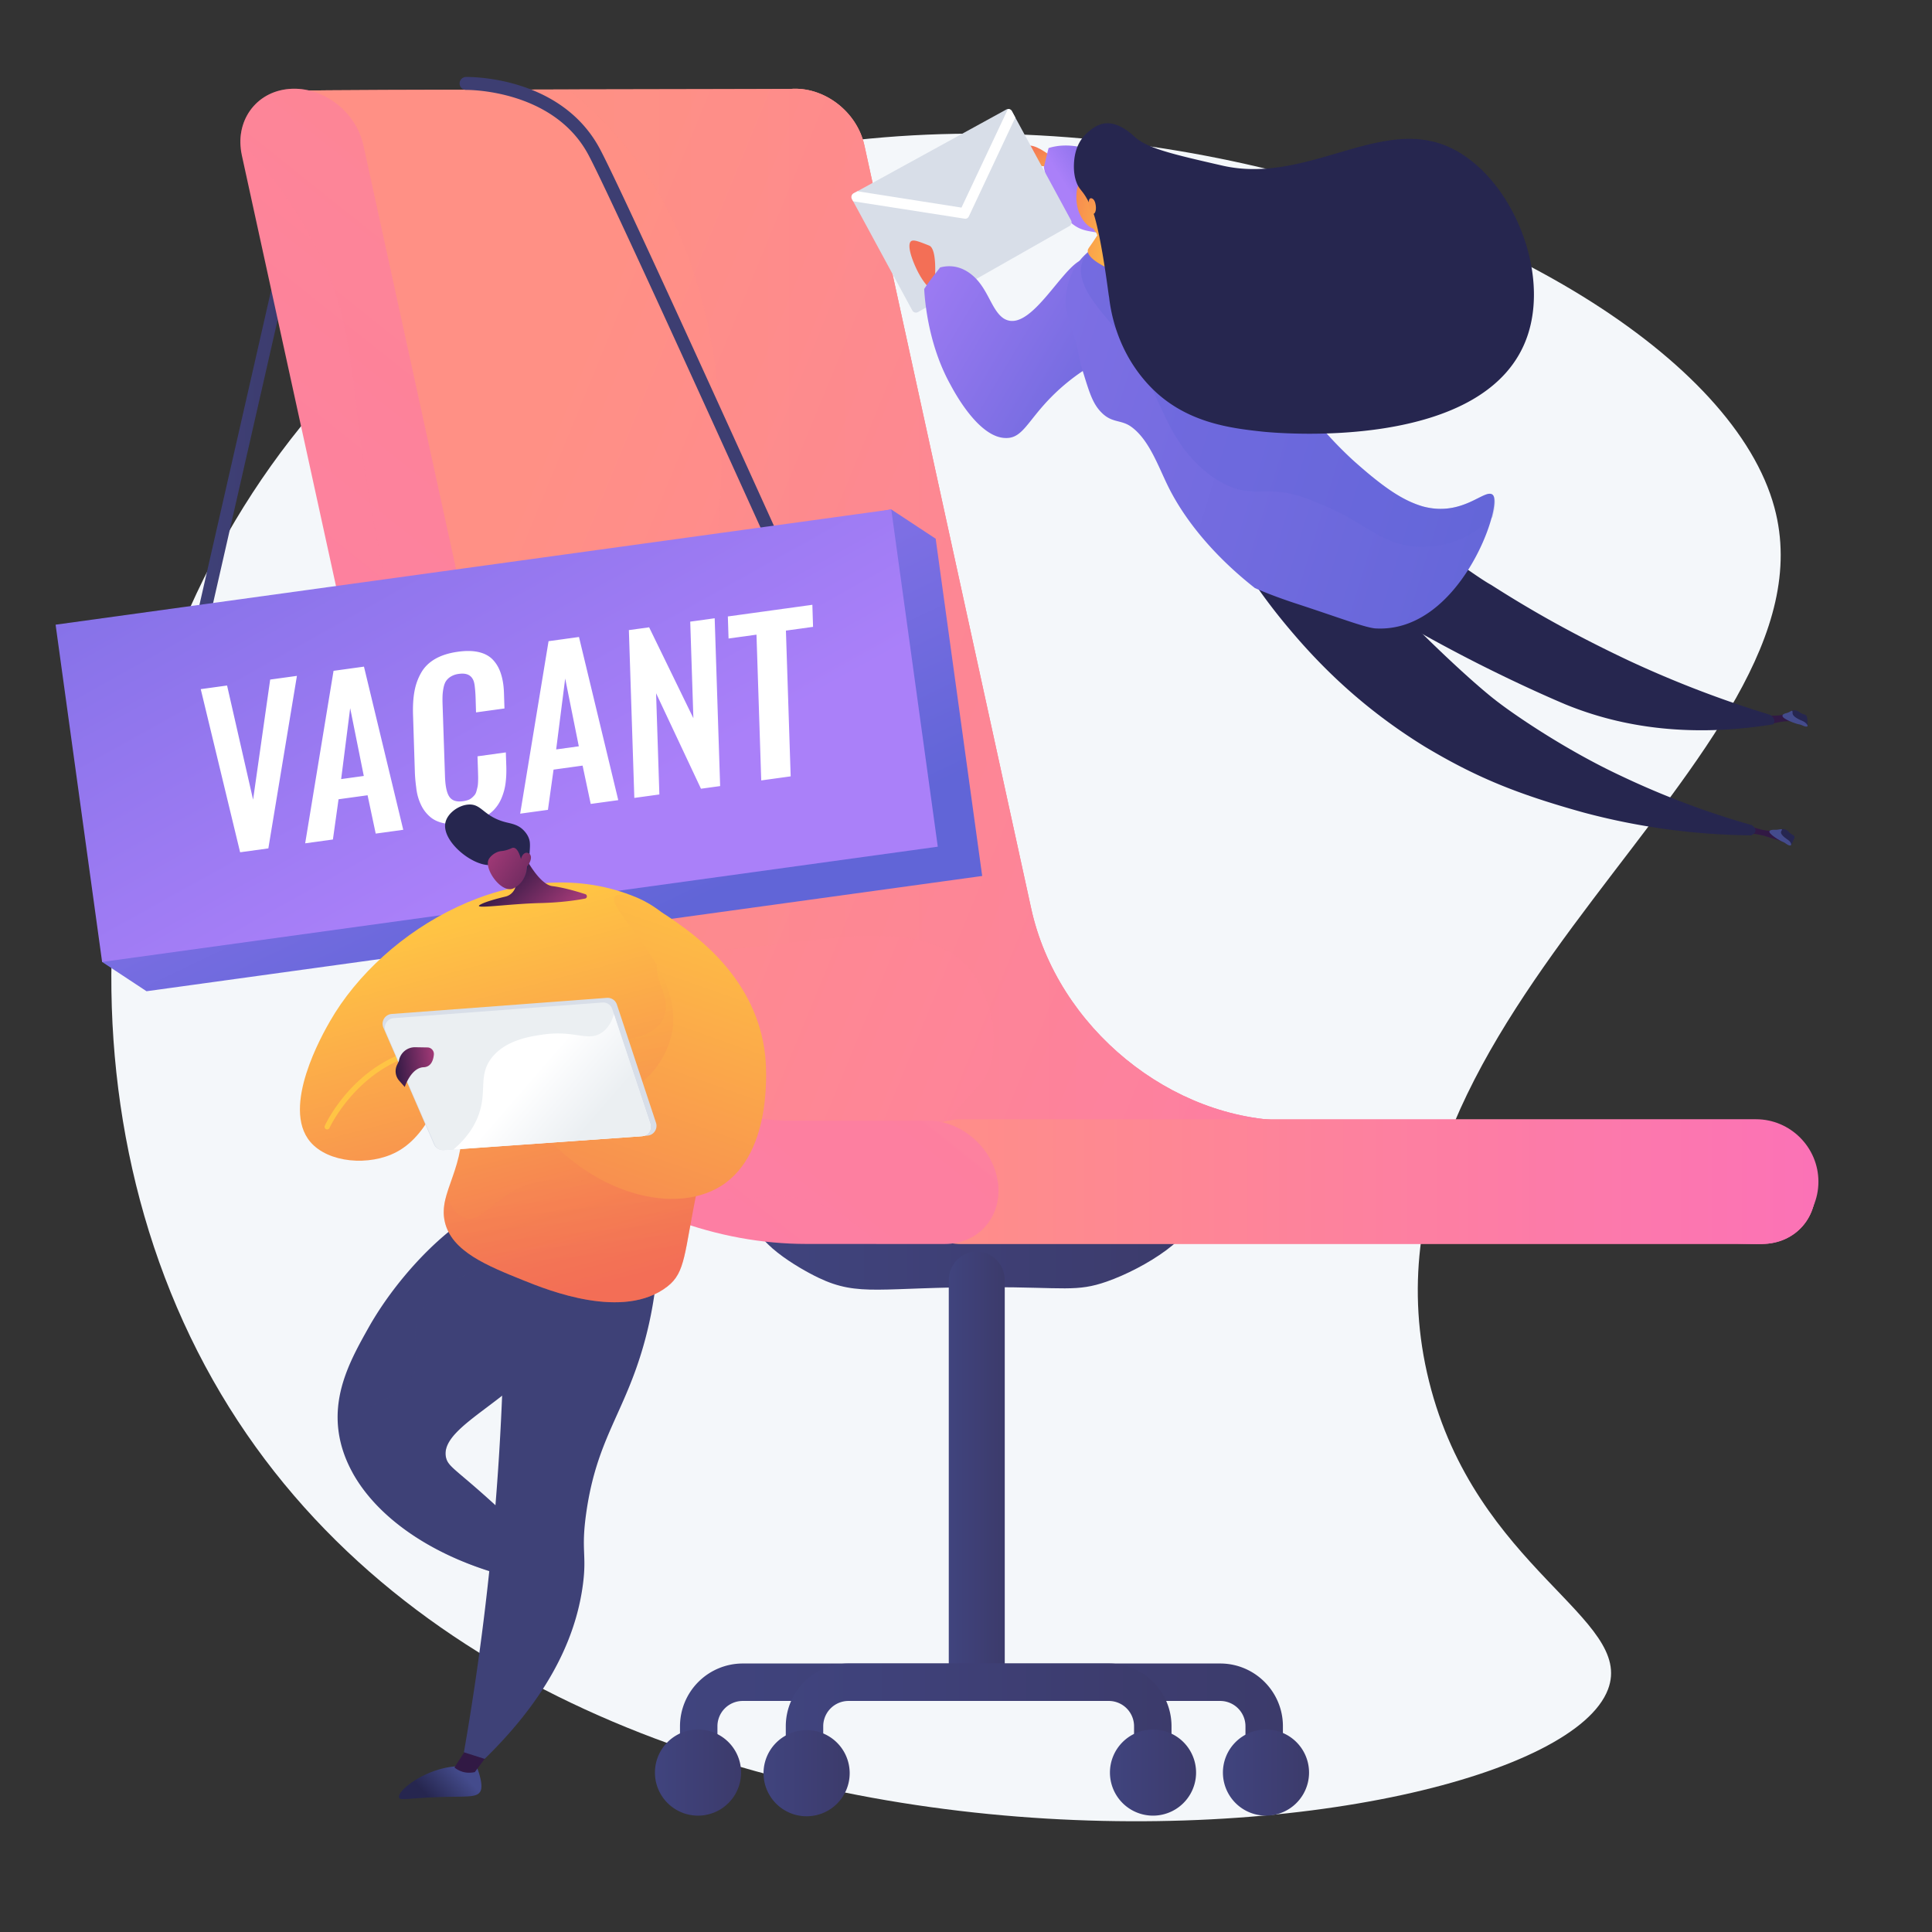
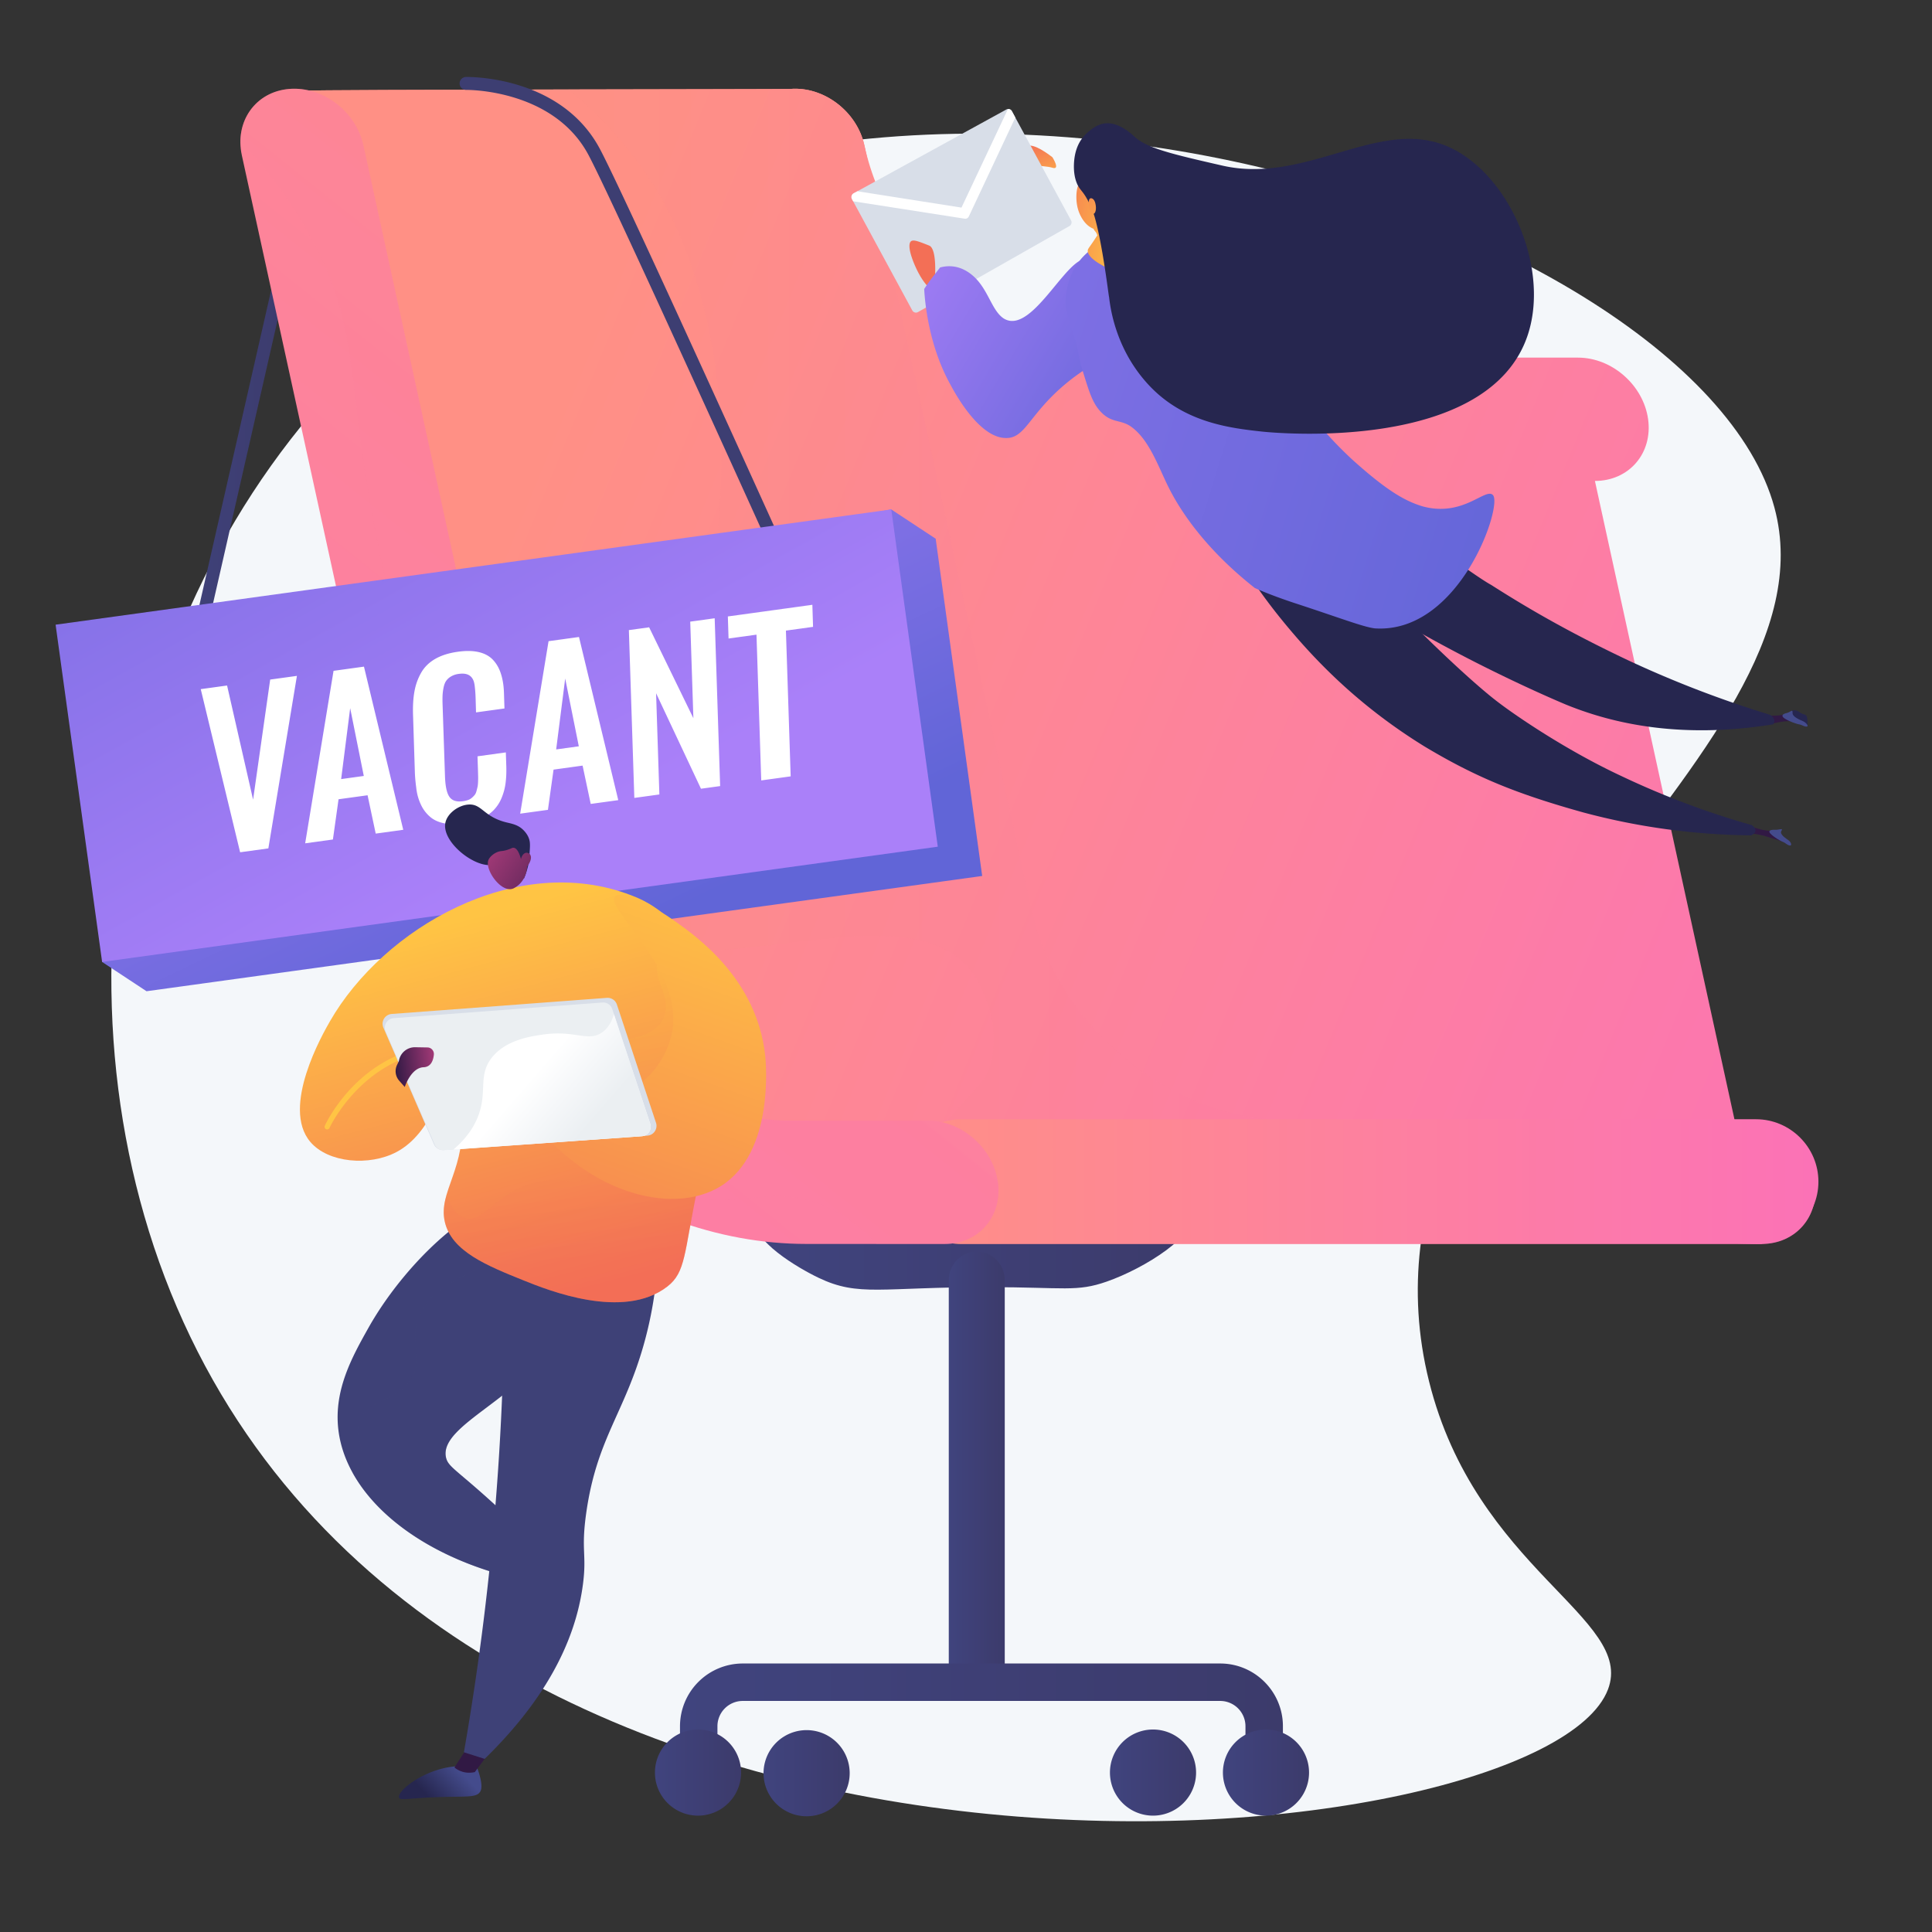
<svg xmlns="http://www.w3.org/2000/svg" width="211" height="211" fill="none">
  <rect width="100%" height="100%" fill="#333333" stroke="none" />
  <path fill="#F4F7FA" d="M20.78 145.984c33.208 69.08 147.732 57.097 154.83 38.531 2.985-7.807-14.436-13.097-19.546-33.68-10.025-40.38 45.117-68.005 37.728-95.399C185.045 23.005 88.56-9.458 38.797 40.002 11.73 66.906 4.485 112.087 20.78 145.984" />
  <path fill="url(#a)" d="m17.835 89.733-1.376-.313 15.144-66.457 1.375.313z" />
  <path fill="url(#b)" d="M82.444 133.007c-.456 2.461 4.761 5.497 6.952 6.544 4.42 2.111 6.742 1.009 18.609 1.022 8.268.009 9.581.547 12.883-.613 4.186-1.471 9.897-5.082 9.407-7.567-1.301-6.602-46.577-6.27-47.851.614" />
  <path fill="url(#c)" d="m192.4 135.855-89.228-1.825c-9.747 0-24.48-1.813-32.551-8.42-8.073-6.606-13.687-15.594-15.81-25.309L36.596 16.972c-.707-3.234-15.053-6.18-3.528-7.064 1.687-.13 52.763-.155 53.23-.194 3.669-.302 7.295 2.459 8.105 6.166l18.213 83.33c2.841 12.996 15.28 23.177 28.32 23.177h49.615c3.719 0 7.148 3.015 7.658 6.734s-2.091 6.734-5.81 6.734" />
-   <path fill="url(#d)" d="m192.4 135.855-89.228-1.825c-9.747 0-24.48-1.813-32.551-8.42-8.073-6.606-13.687-15.594-15.81-25.309L36.596 16.972c-.707-3.234-15.053-6.18-3.528-7.064 1.687-.13 52.763-.155 53.23-.194 3.669-.302 7.295 2.459 8.105 6.166l18.213 83.33c2.841 12.996 15.28 23.177 28.32 23.177h49.615c3.719 0 7.148 3.015 7.658 6.734s-2.091 6.734-5.81 6.734" />
+   <path fill="url(#d)" d="m192.4 135.855-89.228-1.825c-9.747 0-24.48-1.813-32.551-8.42-8.073-6.606-13.687-15.594-15.81-25.309L36.596 16.972c-.707-3.234-15.053-6.18-3.528-7.064 1.687-.13 52.763-.155 53.23-.194 3.669-.302 7.295 2.459 8.105 6.166c2.841 12.996 15.28 23.177 28.32 23.177h49.615c3.719 0 7.148 3.015 7.658 6.734s-2.091 6.734-5.81 6.734" />
  <path fill="url(#e)" d="M198.21 129.121c-.51-3.719-3.939-6.734-7.658-6.734h-49.615c-13.039 0-25.479-10.181-28.32-23.178L94.404 15.88c-.81-3.707-4.436-6.468-8.104-6.166-.222.018-11.872.034-24.22.059 3.704 3.067 8.9 8.225 12.14 15.895 8.573 20.284 2.853 42.94.577 50.918-4.244 14.88-9.319 20.198-6.19 24.379 6.037 8.068 30.208-4.673 37.538 5.195 1.695 2.281 3.197 6.723 1.91 10.46-.653 1.897-1.712 2.164-5.093 6.436-5.052 6.383-6.427 8.178-5.825 9.491.466 1.018 2.287 1.483 6.035 1.483l89.228 1.825c3.719 0 6.32-3.015 5.81-6.734" opacity=".3" style="mix-blend-mode:multiply" />
  <path fill="url(#f)" d="M191.779 135.869h-86.773c-3.749 0-6.817-3.067-6.817-6.816s3.068-6.817 6.817-6.817h86.773c3.75 0 6.817 3.068 6.817 6.817s-3.067 6.816-6.817 6.816" />
  <path fill="url(#g)" d="M103.172 135.855H88.07c-9.747 0-19.56-3.638-27.632-10.245s-13.687-15.594-15.81-25.309L26.414 16.972c-.81-3.707 1.504-6.957 5.17-7.258 3.668-.302 7.294 2.459 8.104 6.166l18.213 83.33c2.84 12.996 15.28 23.177 28.32 23.177h15.102c3.719 0 7.148 3.015 7.658 6.734s-2.091 6.734-5.81 6.734" />
  <path fill="url(#h)" d="M109.733 182.699v-42.87c0-1.728-1.375-3.141-3.057-3.141s-3.057 1.413-3.057 3.141v42.87z" />
  <path fill="url(#i)" d="M138.066 192.31a2.045 2.045 0 0 1-2.045-2.045v-1.739a2.764 2.764 0 0 0-2.761-2.76H81.114a2.763 2.763 0 0 0-2.76 2.76v1.125a2.045 2.045 0 0 1-4.09 0v-1.125a6.86 6.86 0 0 1 6.85-6.85h52.146c3.777 0 6.851 3.073 6.851 6.85v1.739a2.046 2.046 0 0 1-2.045 2.045" />
-   <path fill="url(#j)" d="M125.899 192.31a2.045 2.045 0 0 1-2.045-2.045v-1.739a2.764 2.764 0 0 0-2.761-2.76H92.668a2.763 2.763 0 0 0-2.76 2.76v1.125a2.045 2.045 0 0 1-4.09 0v-1.125a6.86 6.86 0 0 1 6.85-6.85h28.425c3.777 0 6.851 3.073 6.851 6.85v1.739a2.046 2.046 0 0 1-2.045 2.045" />
  <path fill="url(#k)" d="M80.936 193.588a4.704 4.704 0 1 1-9.408 0 4.704 4.704 0 0 1 9.408 0" />
  <path fill="url(#l)" d="M92.796 193.588a4.704 4.704 0 1 1-9.407 0 4.704 4.704 0 0 1 9.407 0" />
  <path fill="url(#m)" d="M130.627 193.588a4.703 4.703 0 1 1-9.406.002 4.703 4.703 0 0 1 9.406-.002" />
  <path fill="url(#n)" d="M142.965 193.588a4.703 4.703 0 1 1-9.406.002 4.703 4.703 0 0 1 9.406-.002" />
  <path fill="url(#o)" d="M108.982 129.121c-.51-3.719-3.939-6.734-7.658-6.734H86.222c-13.04 0-25.48-10.181-28.32-23.178L39.689 15.88c-.81-3.707-4.436-6.468-8.104-6.166-3.14.258-5.287 2.68-5.33 5.7a50.8 50.8 0 0 1 7.208 9.63c5.816 10.092 4.244 15.612 7.43 32.416 4.308 22.729 9.403 24.329 8.71 38.73-.176 3.642-.67 7.039.74 11.676 2.88 9.464 10.93 14.997 14.455 17.419 4.635 3.186 7.854 5.399 12.602 5.745 4.357.318 7.003-1.156 11.304.186 3.328 1.037 5.63 3.132 6.997 4.639h7.471c3.719 0 6.321-3.015 5.81-6.734" opacity=".3" style="mix-blend-mode:multiply" />
  <path fill="#3D3E72" d="M92.837 78.256a.71.71 0 0 1-.64-.416c-.25-.554-24.954-55.433-27.97-60.996-3.865-7.127-13.218-7.027-13.312-7.025a.705.705 0 0 1-.028-1.41c.421-.014 10.31-.111 14.58 7.762 3.041 5.61 26.998 58.827 28.017 61.09a.706.706 0 0 1-.647.995" />
  <path fill="url(#p)" d="m107.268 95.667-91.266 12.588-4.85-3.198-.23-33.635 86.416-15.785 4.85 3.197z" />
  <path fill="url(#q)" d="m102.418 92.47-91.266 12.587-5.08-36.833 91.266-12.587z" />
  <path fill="#fff" d="m26.224 93.08-4.3-17.817 2.876-.396 2.841 12.466 1.867-13.116 2.92-.402-3.12 18.84zm7.105-.979 3.098-18.838 3.323-.458 4.29 17.819-3.007.415-.889-4.186-3.17.437-.616 4.394zm3.929-7.015 2.473-.341-1.487-7.402zm13.362 4.853q-1.167.16-2.068-.015t-1.487-.639a3.9 3.9 0 0 1-.985-1.185 5.6 5.6 0 0 1-.559-1.633 7 7 0 0 1-.072-.523 17 17 0 0 1-.136-1.47l-.203-6.378q-.05-1.493.161-2.621a6.3 6.3 0 0 1 .75-2.047q.54-.918 1.54-1.483.999-.566 2.459-.767 1.34-.185 2.305.049t1.54.864q.574.62.856 1.537.157.49.24 1.088.07.512.083 1.088l.05 1.57-3.106.428-.045-1.537a14 14 0 0 0-.1-1.363 3 3 0 0 0-.1-.486q-.295-.86-1.272-.846-.165 0-.362.027a2.2 2.2 0 0 0-.86.286 1.7 1.7 0 0 0-.532.49q-.184.275-.276.737a5.6 5.6 0 0 0-.108.864q-.017.403.005 1.043l.258 7.671q.016.597.08 1.066.118.85.396 1.256.432.64 1.49.494.316-.044.559-.132a1.3 1.3 0 0 0 .42-.248q.18-.157.303-.308.122-.15.192-.41.07-.258.115-.46.045-.2.059-.54.013-.341.009-.573l-.016-.642-.053-1.592 3.094-.427.05 1.492q.032 1.03-.08 1.871a6.3 6.3 0 0 1-.433 1.61 4.2 4.2 0 0 1-.851 1.315q-.53.552-1.364.938-.836.388-1.946.54m6.191-1.075 3.099-18.838 3.323-.458 4.29 17.819-3.008.414-.888-4.186-3.171.438-.615 4.393zm3.93-7.015 2.473-.342-1.487-7.4zm8.536 5.295-.595-18.328 2.212-.305 4.833 9.927-.344-10.546 2.67-.368.596 18.328-2.093.288-4.902-10.427.358 11.054zm13.861-1.911-.52-15.919-3.05.421-.077-2.41 9.23-1.273.076 2.41-2.964.409.519 15.918z" />
  <path fill="url(#r)" d="M114.944 17.179c-.002.006-1.526-1.241-2.415-1.274-.89-.025-1.084.587-1.164 1.427-.076.848 2.619.688 3.556.984.938.304.02-1.134.023-1.137" />
-   <path fill="url(#s)" d="M114.001 18.277c.74 3.485 1.958 5.134 2.875 5.973 1.721 1.523 2.608.576 6.058 2.145 1.88.825 2.723 1.538 3.178 1.105.582-.561-.068-2.421-.659-4.445a44 44 0 0 0-1.248-3.626c-.943-.791-3.171-2.616-5.94-3.302-1.694-.413-2.973-.203-3.746.043a89 89 0 0 0-.518 2.107" />
  <path fill="#D8DEE8" d="m116.801 24.685-16.543 9.397a.454.454 0 0 1-.625-.182l-6.586-12.154a.47.47 0 0 1 .183-.634l16.676-9.153a.45.45 0 0 1 .608.188l6.457 11.915c.12.222.044.5-.17.622" />
  <path fill="#fff" d="m110.08 11.907-5.073 10.766-11.367-1.786-.41.225a.47.47 0 0 0-.183.633l.128.238 12.174 1.9a.43.43 0 0 0 .278-.046.44.44 0 0 0 .181-.198l5.079-10.805-.373-.688a.45.45 0 0 0-.434-.24" />
-   <path fill="#26264F" d="M194.507 90.572a.9.9 0 0 1 .355-.013.7.7 0 0 1 .206.07c.282.14.276.263.559.456.173.117.241.115.305.203.084.117.046.23.008.327a4 4 0 0 1-.349.682 17 17 0 0 1-1.121-1.019l-.057-.507z" />
  <path fill="url(#t)" d="M190.812 90.105c-.007.006 2.042.804 2.803.605.733-.143.118.175.117.175q.244.327.493.653.357.24.719.478c-.006.006-2.054-.738-2.927-.88-.881-.134-1.464-.25-1.464-.249z" />
  <path fill="#444B8C" d="M193.248 90.781c.056-.121.253-.174.661-.157.41.017.884-.238.643.126-.243.363.518.827.791 1.029.27.203.413.627.094.554-.318-.074-.401-.266-.709-.38-.313-.11-1.614-.893-1.48-1.172" />
  <path fill="#26264F" d="M133.74 58.416a62.4 62.4 0 0 0 6.419 9.487c3.013 3.668 7.79 8.932 15.474 13.655 5.603 3.35 10.033 5.15 17.281 7.17a73.3 73.3 0 0 0 18.325 2.502c.072-.027.388-.152.465-.418.109-.375-.356-.68-.382-.697a91 91 0 0 1-14.305-5.388c-5.885-2.752-11.318-6.455-13.276-7.943-2.754-2.037-9.268-8.16-13.358-12.759-2.57-8.282-9.08-12.112-9.088-12.108-.363-.051-1.776-.445-7.555 6.499" />
  <path fill="url(#u)" d="M193.153 79.128c.003.004 1.662-.47 2.424-.343-.066-.55-.187-.906-.187-.906.001 0-.747.22-1.124.255-.508.052-1.339.022-1.339.021q.11.486.226.973" />
  <path fill="#26264F" d="M195.648 77.665a.57.57 0 0 1 .298-.098c.08-.003.147.01.209.028.306.083.36.22.693.363.203.086.261.067.358.148.128.107.15.238.165.352.025.194.049.471.035.823a22 22 0 0 1-1.456-.838l-.289-.539z" />
  <path fill="#444B8C" d="M194.669 78.194c-.009-.147.134-.251.492-.33.359-.08.644-.47.609-.017-.038.454.836.776 1.169.93.33.155.663.58.353.578-.31-.004-.475-.193-.795-.242-.324-.045-1.814-.582-1.828-.92" />
  <path fill="#26264F" d="M133.675 58.192c1.275 2.594 12.945 5.267 18.902 9.47a172 172 0 0 0 9.026 4.903c4.614 2.322 8.011 3.791 9.349 4.357 4.436 1.815 11.944 3.925 22.697 2.183a.58.58 0 0 0 .134-.43c-.04-.358-.412-.577-.463-.607a118 118 0 0 1-15.461-5.934c-7.095-3.352-11.732-6.167-15.016-8.262-1.903-1.013-9.668-6.93-14.227-9.305-3.639-1.69-7.091-2.527-7.099-2.524-.36-.068-1.754-.525-7.842 6.15" />
  <path fill="url(#v)" d="M101.464 31.437a7 7 0 0 1-1.043-1.43c-.474-.825-1.316-2.756-1.047-3.479.175-.479.783-.227 2.001.25.151.06.225.095.311.196.6.718.445 3.085.414 3.758-.208.248-.434.44-.636.705" />
  <path fill="url(#w)" d="M119.148 28.527c-2.101-1.925-6.295 8.414-9.585 6.217-1.409-.995-1.697-3.59-3.778-4.992-1.219-.822-2.355-.745-3.116-.54-.576.751-1.173 1.47-1.735 2.35.104 1.915.619 6.409 2.867 10.45.987 1.864 3.418 5.793 6.026 5.824 2.205.069 2.518-2.617 6.743-6.073a22 22 0 0 1 3.39-2.276c.265-8.016-.005-10.297-.812-10.96" />
  <path fill="url(#x)" d="M120.809 26.297c-1.038.49-4.005 1.88-4.406 6.138-.103 1.604.295 2.182 1.015 4.67.501 1.733.237 1.496.932 3.742.68 2.197 1.052 3.398 2.103 4.356 1.088.993 2.034.637 3.106 1.416 1.947 1.417 2.926 4.295 4.006 6.482 1.451 2.962 4.329 7.061 9.475 11.114.988.445 2.481 1.03 4.35 1.649 4.912 1.602 7.488 2.612 8.762 2.763 9.292.608 14.026-13.501 12.884-14.572-.825-.809-3.248 2.46-7.679 1.243-2.032-.615-4.033-1.836-7.657-5.091-2.709-2.524-3.186-3.447-5.29-5.46a80 80 0 0 0-5.039-4.535c-.256-1.888-.803-3.136-1.244-3.923-1.571-2.957-3.826-2.65-7.828-7.547-.969-1.233-1.218-1.719-1.958-2.296-.714-.548-2.355-1.594-5.532-.149" />
-   <path fill="url(#y)" d="M132.323 52.024c4.816 3.234 5.392.16 11.713 2.958 5.003 1.977 6.43 4.298 10.434 4.697 4.025.315 6.837-1.513 8.518-3.191.333-1.227.381-2.121.048-2.432-.825-.809-3.248 2.459-7.679 1.243-2.033-.614-4.034-1.836-7.657-5.091-2.709-2.524-3.186-3.447-5.29-5.46a80 80 0 0 0-5.039-4.535c-.256-1.888-.803-3.136-1.244-3.923-1.571-2.957-3.826-2.65-7.828-7.546-.968-1.235-1.218-1.72-1.958-2.297-.92-.712-3.13-1.39-5.532-.149-1.376.724-2.669 1.418-2.753 3.07-.101 2.052 1.757 4.111 3.224 5.896 5.99 7.036 5.092 12.266 11.043 16.76" opacity=".3" style="mix-blend-mode:multiply" />
  <path fill="url(#z)" d="M118.394 24.177a4.1 4.1 0 0 1-.768-1.802c-.181-1.044.004-2.302.356-2.357.114-.02.219.093.285.168.756.856 1.489 2.333 1.968 3.582.249.653.527 1.032.776 1.264.37.345.548.348.791.557.729.644 1.316 2.706.853 3.574-.451.838-1.718.152-2.56-.352-.249-.143-1.261-.758-1.298-1.383-.013-.22.103-.318.508-.912.234-.34.417-.627.535-.815-.04-.101-.077-.245-.164-.351-.097-.118-.207-.238-.244-.364-.222-.083-.636-.284-1.038-.81" />
  <path fill="url(#A)" d="M119.535 23.639a11 11 0 0 0-.515-1.332 6 6 0 0 0-.253-.493c-.565-1.047-.877-1.076-1.185-1.862-.499-1.278-.234-2.758-.176-3.038.332-1.65 1.256-2.372 1.766-2.767.246-.19.819-.617 1.589-.68 1.42-.114 2.734 1.085 3.168 1.48 1.374 1.25 4.097 1.889 9.571 3.14 8.955 2.045 16.765-4.998 24.097-2.291 6.885 2.542 11.73 13.085 9.288 20.684-4.204 13.082-27.865 10.784-29.024 10.658-3.481-.38-8.539-.957-12.381-5.065-3.464-3.703-4.171-8-4.354-9.632-.04-.002-.683-5.659-1.591-8.803" />
  <path fill="url(#B)" d="M118.927 21.901c.05-.398.494-.313.658.165.163.478.173 1.236-.218 1.316-.394.081-.509-.945-.44-1.48" />
  <path fill="url(#C)" d="M58.125 131.386c-4.59-2.241-13.544 5.879-17.901 13.657-1.737 3.099-3.775 6.738-3.275 11.064.887 7.67 9.394 14.397 21.105 16.643l.989-3.532a109 109 0 0 0-5.642-5.465c-3.76-3.388-4.532-3.614-4.712-4.684-.59-3.504 8.42-6.437 11.626-12.598 2.755-5.297 1.337-13.362-2.19-15.085" />
  <path fill="url(#D)" d="M52.094 193.029s.754 1.859.38 2.588c-.394.764-1.532.537-4.734.657-3.28.123-4.022.386-4.153.057-.261-.658 2.287-2.749 5.267-3.302a9.1 9.1 0 0 1 3.24 0" />
  <path fill="url(#E)" d="m51.419 190.25-1.784 2.779s.822.811 2.218.509l1.962-2.633z" />
  <path fill="url(#F)" d="M60.315 146.471c2.755-5.297 1.337-13.362-2.19-15.084-.925-.452-2.028-.477-3.234-.175.635 1.833.51 3.159.196 4.097-1.397 4.188-7.438 3.711-9.325 8.478-1.193 3.013.704 4.508-.99 6.923-1.754 2.503-4.623 2.083-5.51 4.521-.66 1.817.642 2.85.142 4.38-.14.426-.415.855-.877 1.261 3.104 5.582 10.326 10.114 19.527 11.879l.989-3.533a109 109 0 0 0-5.642-5.464c-3.76-3.389-4.532-3.615-4.712-4.684-.59-3.504 8.42-6.438 11.626-12.599" opacity=".3" style="mix-blend-mode:multiply" />
  <path fill="url(#G)" d="M54.993 133.049a296.4 296.4 0 0 1-4.328 58.323l2.266.721c7.767-7.567 10.091-14.224 10.727-19.013.45-3.385-.23-3.676.376-7.912 1.156-8.068 4.172-10.831 6.29-18.383.795-2.835 1.68-7.118 1.623-12.7z" />
  <path fill="url(#H)" d="M49.429 118.668c.14.032.753.236.995 2.794.584 6.168-2.627 8.665-1.837 12.009.76 3.211 4.63 4.769 8.614 6.372 2.663 1.071 10.898 4.385 15.687.659 2.016-1.568 1.815-3.637 3.253-10.596 3.653-17.683 2.453-19.681.917-23.509-2.64-6.574-6.942-8.163-8.118-8.616-12.533-4.83-27.06 3.568-32.909 13.765-.77 1.343-5.37 9.362-2.138 13.166 1.955 2.301 6.448 2.672 9.413 1.103 3.961-2.096 4.803-7.449 6.123-7.147" />
  <path fill="url(#I)" d="M71.9 104.791c-.791 2.154 1.582 4.02.565 6.358-1.458 3.351-7.253 1.631-9.325 4.945-2.455 3.928 3.168 10.37.848 12.575-1.057 1.005-2.279-.282-5.37.424-4.4 1.005-5.723 4.483-7.77 3.956-.644-.166-1.424-.751-2.08-2.55-.287.998-.423 1.946-.18 2.974.758 3.21 4.63 4.768 8.614 6.371 2.662 1.071 10.897 4.385 15.686.659 2.016-1.568 1.815-3.637 3.253-10.596 3.653-17.683 2.706-19.497 1.17-23.325-.839-2.087-2.301-4.35-3.701-5.711-3.019.667-1.296 2.793-1.71 3.92" opacity=".3" style="mix-blend-mode:multiply" />
-   <path fill="url(#J)" d="M56.296 96.046c.233.82-.26 1.672-1.089 1.872-1.003.242-2.226.577-2.754.879-.969.554 2.952-.086 6.559-.17 2.251-.054 3.934-.306 4.88-.489.255-.049.274-.404.028-.484-.901-.293-2.366-.724-3.605-.88-1.16-.146-2.385-2.122-2.911-3.072a.448.448 0 0 0-.695-.114l-.539.49a.75.75 0 0 0-.218.763z" />
  <path fill="url(#K)" d="M62.43 119.775c.058-.251.424-1.993-.762-3.032-.59-.516-1.768-1.037-2.515-.456-.47.365-.72 1.127-.47 1.638.319.648 1.161.328 1.9 1.036.889.85.59 2.192.986 2.241.313.039.71-.764.861-1.427" />
  <path fill="url(#L)" d="M35.73 123.346a.283.283 0 0 1-.257-.4c.107-.235 2.694-5.788 8.673-7.979a.282.282 0 1 1 .194.53c-5.75 2.108-8.327 7.628-8.353 7.683a.28.28 0 0 1-.257.166" />
  <path fill="url(#M)" d="M53.553 94.477c-2.012.107-5.327-2.635-4.91-4.628.216-1.028 1.439-1.925 2.55-1.983 1.441-.077 1.614 1.316 4.055 1.936.604.153 1.325.253 1.92.86.156.159.573.597.682 1.234.04.239.04.566-.009 1.218-.043.58-.032.554-.049.725-.04.41-.16 1.132-.573 2.13a5 5 0 0 0-.66-.625 4.6 4.6 0 0 0-1.008-.61c-.87-.362-1.71-.273-1.998-.257" />
  <path fill="url(#N)" d="M57.561 94.638s.02 1.58-1.425 2.358c-1.293.698-3.22-1.975-2.797-3.063.141-.363.62-.777 1.127-.927.3-.088.452-.036.938-.19.449-.14.531-.252.71-.227.222.032.517.266.784 1.233.086-.389.313-.66.574-.69a.5.5 0 0 1 .267.057c.373.21.337.798-.178 1.449" />
  <path fill="url(#O)" d="M58.791 116.973c.322.334 3.592 3.622 7.837 2.854 3.698-.668 6.165-4.057 6.754-7.006 1.4-7.015-7.427-13.567-6.196-14.923.733-.808 4.254 1.084 6.572 2.734 2.407 1.713 8.91 6.341 9.811 14.639.077.705 1.023 10.588-4.826 14.257-5.409 3.392-15.383.691-21.645-8.595z" />
  <path fill="#D8DEE8" d="m41.872 112.235 5.518 12.722c.181.417.605.675 1.059.643l22.253-1.573a1.072 1.072 0 0 0 .942-1.406l-4.27-12.909a1.07 1.07 0 0 0-1.098-.733l-23.5 1.76a1.072 1.072 0 0 0-.904 1.496" />
  <path fill="url(#P)" d="m42.116 112.647 5.355 12.348a1.04 1.04 0 0 0 1.028.623l21.598-1.526a1.04 1.04 0 0 0 .914-1.364l-4.145-12.53a1.04 1.04 0 0 0-1.065-.71l-22.809 1.708a1.04 1.04 0 0 0-.876 1.451" />
  <path fill="url(#Q)" d="m71.01 122.727-3.956-11.959c-.337 1.113-.861 1.713-1.388 2.047-1.517.961-2.915-.331-6.398.175-1.331.194-4.054.59-5.57 2.539-1.424 1.831-.562 3.465-1.318 5.907-.382 1.233-1.18 2.67-2.861 4.11l20.578-1.455a1.04 1.04 0 0 0 .914-1.364" />
  <path fill="url(#R)" d="m43.357 116.318.208-.438a1.77 1.77 0 0 1 1.78-1.508l1.34.022c.42.007.74.371.7.788-.061.603-.303 1.343-1.12 1.374-1.39.054-2.059 2.158-2.059 2.158l-.609-.689a1.57 1.57 0 0 1-.24-1.707" />
  <defs>
    <linearGradient id="a" x1="16.598" x2="32.72" y1="56.246" y2="56.342" gradientUnits="userSpaceOnUse">
      <stop stop-color="#40447E" />
      <stop offset=".5" stop-color="#3E3F75" />
      <stop offset="1" stop-color="#3C3B6B" />
    </linearGradient>
    <linearGradient id="b" x1="82.356" x2="130.265" y1="134.183" y2="134.183" gradientUnits="userSpaceOnUse">
      <stop stop-color="#40447E" />
      <stop offset=".5" stop-color="#3E3F75" />
      <stop offset="1" stop-color="#3C3B6B" />
    </linearGradient>
    <linearGradient id="c" x1="54.53" x2="232.99" y1="57.959" y2="131.344" gradientUnits="userSpaceOnUse">
      <stop stop-color="#FF9085" />
      <stop offset=".5" stop-color="#FD80A0" />
      <stop offset="1" stop-color="#FB6FBB" />
    </linearGradient>
    <linearGradient id="d" x1="54.53" x2="232.99" y1="57.959" y2="131.344" gradientUnits="userSpaceOnUse">
      <stop stop-color="#FF9085" />
      <stop offset=".5" stop-color="#FD80A0" />
      <stop offset="1" stop-color="#FB6FBB" />
    </linearGradient>
    <linearGradient id="e" x1="62.047" x2="198.241" y1="72.729" y2="72.729" gradientUnits="userSpaceOnUse">
      <stop stop-color="#FF9085" />
      <stop offset=".5" stop-color="#FD80A0" />
      <stop offset="1" stop-color="#FB6FBB" />
    </linearGradient>
    <linearGradient id="f" x1="95.477" x2="208.543" y1="129.039" y2="129.039" gradientUnits="userSpaceOnUse">
      <stop stop-color="#FF9085" />
      <stop offset=".5" stop-color="#FD80A0" />
      <stop offset="1" stop-color="#FB6FBB" />
    </linearGradient>
    <linearGradient id="g" x1="149.15" x2="-42.652" y1="-29.342" y2="210.827" gradientUnits="userSpaceOnUse">
      <stop stop-color="#FF9085" />
      <stop offset=".5" stop-color="#FD80A0" />
      <stop offset="1" stop-color="#FB6FBB" />
    </linearGradient>
    <linearGradient id="h" x1="103.588" x2="109.702" y1="159.634" y2="159.634" gradientUnits="userSpaceOnUse">
      <stop stop-color="#40447E" />
      <stop offset=".5" stop-color="#3E3F75" />
      <stop offset="1" stop-color="#3C3B6B" />
    </linearGradient>
    <linearGradient id="i" x1="74.245" x2="140.092" y1="186.932" y2="186.932" gradientUnits="userSpaceOnUse">
      <stop stop-color="#40447E" />
      <stop offset=".5" stop-color="#3E3F75" />
      <stop offset="1" stop-color="#3C3B6B" />
    </linearGradient>
    <linearGradient id="j" x1="85.785" x2="127.91" y1="186.932" y2="186.932" gradientUnits="userSpaceOnUse">
      <stop stop-color="#40447E" />
      <stop offset=".5" stop-color="#3E3F75" />
      <stop offset="1" stop-color="#3C3B6B" />
    </linearGradient>
    <linearGradient id="k" x1="71.476" x2="80.883" y1="193.526" y2="193.526" gradientUnits="userSpaceOnUse">
      <stop stop-color="#40447E" />
      <stop offset=".5" stop-color="#3E3F75" />
      <stop offset="1" stop-color="#3C3B6B" />
    </linearGradient>
    <linearGradient id="l" x1="83.345" x2="92.751" y1="193.526" y2="193.526" gradientUnits="userSpaceOnUse">
      <stop stop-color="#40447E" />
      <stop offset=".5" stop-color="#3E3F75" />
      <stop offset="1" stop-color="#3C3B6B" />
    </linearGradient>
    <linearGradient id="m" x1="121.193" x2="130.6" y1="193.526" y2="193.526" gradientUnits="userSpaceOnUse">
      <stop stop-color="#40447E" />
      <stop offset=".5" stop-color="#3E3F75" />
      <stop offset="1" stop-color="#3C3B6B" />
    </linearGradient>
    <linearGradient id="n" x1="133.523" x2="142.93" y1="193.526" y2="193.526" gradientUnits="userSpaceOnUse">
      <stop stop-color="#40447E" />
      <stop offset=".5" stop-color="#3E3F75" />
      <stop offset="1" stop-color="#3C3B6B" />
    </linearGradient>
    <linearGradient id="o" x1="146.777" x2="-37.883" y1="-26.375" y2="204.852" gradientUnits="userSpaceOnUse">
      <stop stop-color="#FF9085" />
      <stop offset=".5" stop-color="#FD80A0" />
      <stop offset="1" stop-color="#FB6FBB" />
    </linearGradient>
    <linearGradient id="p" x1="36.346" x2="66.649" y1="39.614" y2="102.888" gradientUnits="userSpaceOnUse">
      <stop stop-color="#AA80F9" />
      <stop offset=".5" stop-color="#8672E8" />
      <stop offset="1" stop-color="#6165D7" />
    </linearGradient>
    <linearGradient id="q" x1="60.761" x2="14.248" y1="91.983" y2="8.571" gradientUnits="userSpaceOnUse">
      <stop stop-color="#AA80F9" />
      <stop offset=".5" stop-color="#8672E8" />
      <stop offset="1" stop-color="#6165D7" />
    </linearGradient>
    <linearGradient id="r" x1="114.463" x2="112.256" y1="21.652" y2="15.627" gradientUnits="userSpaceOnUse">
      <stop stop-color="#FFC444" />
      <stop offset=".5" stop-color="#F99A4D" />
      <stop offset="1" stop-color="#F36F56" />
    </linearGradient>
    <linearGradient id="s" x1="117.64" x2="127.853" y1="22.274" y2="15.743" gradientUnits="userSpaceOnUse">
      <stop stop-color="#AA80F9" />
      <stop offset=".5" stop-color="#7C6AE3" />
      <stop offset="1" stop-color="#4F53CD" />
    </linearGradient>
    <linearGradient id="t" x1="-125.543" x2="-127.409" y1="215.956" y2="213.211" gradientUnits="userSpaceOnUse">
      <stop stop-color="#311944" />
      <stop offset=".5" stop-color="#69295D" />
      <stop offset="1" stop-color="#A03976" />
    </linearGradient>
    <linearGradient id="u" x1="-74.354" x2="-76.673" y1="238.792" y2="237.005" gradientUnits="userSpaceOnUse">
      <stop stop-color="#311944" />
      <stop offset=".5" stop-color="#69295D" />
      <stop offset="1" stop-color="#A03976" />
    </linearGradient>
    <linearGradient id="v" x1="-175.934" x2="-150.801" y1="-30.438" y2="-6.561" gradientUnits="userSpaceOnUse">
      <stop stop-color="#FFC444" />
      <stop offset=".5" stop-color="#F99A4D" />
      <stop offset="1" stop-color="#F36F56" />
    </linearGradient>
    <linearGradient id="w" x1="92.359" x2="123.928" y1="32.133" y2="50.848" gradientUnits="userSpaceOnUse">
      <stop stop-color="#AA80F9" />
      <stop offset=".5" stop-color="#8672E8" />
      <stop offset="1" stop-color="#6165D7" />
    </linearGradient>
    <linearGradient id="x" x1="19.349" x2="172.627" y1="11.559" y2="58.554" gradientUnits="userSpaceOnUse">
      <stop stop-color="#AA80F9" />
      <stop offset=".5" stop-color="#8672E8" />
      <stop offset="1" stop-color="#6165D7" />
    </linearGradient>
    <linearGradient id="y" x1="-173.624" x2="-85.283" y1="62.452" y2="91.956" gradientUnits="userSpaceOnUse">
      <stop stop-color="#AA80F9" />
      <stop offset=".5" stop-color="#8672E8" />
      <stop offset="1" stop-color="#6165D7" />
    </linearGradient>
    <linearGradient id="z" x1="122.992" x2="113.828" y1="25.981" y2="24.374" gradientUnits="userSpaceOnUse">
      <stop stop-color="#FFC444" />
      <stop offset=".5" stop-color="#F99A4D" />
      <stop offset="1" stop-color="#F36F56" />
    </linearGradient>
    <linearGradient id="A" x1="-144.191" x2="-91.666" y1="28.663" y2="57.007" gradientUnits="userSpaceOnUse">
      <stop stop-color="#444B8C" />
      <stop offset=".5" stop-color="#35396D" />
      <stop offset="1" stop-color="#26264F" />
    </linearGradient>
    <linearGradient id="B" x1="122.999" x2="114.862" y1="26.177" y2="20.294" gradientUnits="userSpaceOnUse">
      <stop stop-color="#FFC444" />
      <stop offset=".5" stop-color="#F99A4D" />
      <stop offset="1" stop-color="#F36F56" />
    </linearGradient>
    <linearGradient id="C" x1="-31.893" x2="-7" y1="151.846" y2="151.846" gradientUnits="userSpaceOnUse">
      <stop stop-color="#444B8C" />
      <stop offset=".5" stop-color="#414682" />
      <stop offset="1" stop-color="#3E4177" />
    </linearGradient>
    <linearGradient id="D" x1="49.525" x2="46.213" y1="192.601" y2="195.651" gradientUnits="userSpaceOnUse">
      <stop stop-color="#444B8C" />
      <stop offset=".5" stop-color="#35396D" />
      <stop offset="1" stop-color="#26264F" />
    </linearGradient>
    <linearGradient id="E" x1="-10.092" x2="-13.342" y1="178.616" y2="158.271" gradientUnits="userSpaceOnUse">
      <stop stop-color="#311944" />
      <stop offset=".5" stop-color="#69295D" />
      <stop offset="1" stop-color="#A03976" />
    </linearGradient>
    <linearGradient id="F" x1="-30.237" x2="-5.345" y1="151.846" y2="151.846" gradientUnits="userSpaceOnUse">
      <stop stop-color="#444B8C" />
      <stop offset=".5" stop-color="#414682" />
      <stop offset="1" stop-color="#3E4177" />
    </linearGradient>
    <linearGradient id="G" x1="5.887" x2="27.171" y1="162.555" y2="162.555" gradientUnits="userSpaceOnUse">
      <stop stop-color="#444B8C" />
      <stop offset=".5" stop-color="#414682" />
      <stop offset="1" stop-color="#3E4177" />
    </linearGradient>
    <linearGradient id="H" x1="55.686" x2="66.455" y1="99.042" y2="140.142" gradientUnits="userSpaceOnUse">
      <stop stop-color="#FFC444" />
      <stop offset=".5" stop-color="#F99A4D" />
      <stop offset="1" stop-color="#F36F56" />
    </linearGradient>
    <linearGradient id="I" x1="63.394" x2="66.799" y1="104.444" y2="137.062" gradientUnits="userSpaceOnUse">
      <stop stop-color="#FFC444" />
      <stop offset=".5" stop-color="#F99A4D" />
      <stop offset="1" stop-color="#F36F56" />
    </linearGradient>
    <linearGradient id="J" x1="57.181" x2="62.441" y1="93.32" y2="98.66" gradientUnits="userSpaceOnUse">
      <stop stop-color="#311944" />
      <stop offset=".5" stop-color="#69295D" />
      <stop offset="1" stop-color="#A03976" />
    </linearGradient>
    <linearGradient id="K" x1="65.137" x2="59.387" y1="114.91" y2="119.591" gradientUnits="userSpaceOnUse">
      <stop stop-color="#311944" />
      <stop offset=".5" stop-color="#69295D" />
      <stop offset="1" stop-color="#A03976" />
    </linearGradient>
    <linearGradient id="L" x1="42.773" x2="49.15" y1="118.013" y2="120.977" gradientUnits="userSpaceOnUse">
      <stop stop-color="#FFC444" />
      <stop offset=".5" stop-color="#F99A4D" />
      <stop offset="1" stop-color="#F36F56" />
    </linearGradient>
    <linearGradient id="M" x1="56.48" x2="54.287" y1="103.575" y2="95.295" gradientUnits="userSpaceOnUse">
      <stop stop-color="#444B8C" />
      <stop offset=".5" stop-color="#35396D" />
      <stop offset="1" stop-color="#26264F" />
    </linearGradient>
    <linearGradient id="N" x1="63.394" x2="53.776" y1="99.308" y2="92.758" gradientUnits="userSpaceOnUse">
      <stop stop-color="#311944" />
      <stop offset=".5" stop-color="#69295D" />
      <stop offset="1" stop-color="#A03976" />
    </linearGradient>
    <linearGradient id="O" x1="79.31" x2="59.978" y1="95.883" y2="150.545" gradientUnits="userSpaceOnUse">
      <stop stop-color="#FFC444" />
      <stop offset=".5" stop-color="#F99A4D" />
      <stop offset="1" stop-color="#F36F56" />
    </linearGradient>
    <linearGradient id="P" x1="53.217" x2="64.43" y1="111.927" y2="127.894" gradientUnits="userSpaceOnUse">
      <stop offset=".49" stop-color="#EBEFF2" />
      <stop offset=".75" stop-color="#F5F7F9" />
      <stop offset="1" stop-color="#fff" />
    </linearGradient>
    <linearGradient id="Q" x1="70.082" x2="57.905" y1="128.37" y2="117.793" gradientUnits="userSpaceOnUse">
      <stop offset=".49" stop-color="#EBEFF2" />
      <stop offset=".75" stop-color="#F5F7F9" />
      <stop offset="1" stop-color="#fff" />
    </linearGradient>
    <linearGradient id="R" x1="43.109" x2="47.455" y1="116.647" y2="116.185" gradientUnits="userSpaceOnUse">
      <stop stop-color="#311944" />
      <stop offset=".5" stop-color="#69295D" />
      <stop offset="1" stop-color="#A03976" />
    </linearGradient>
  </defs>
</svg>